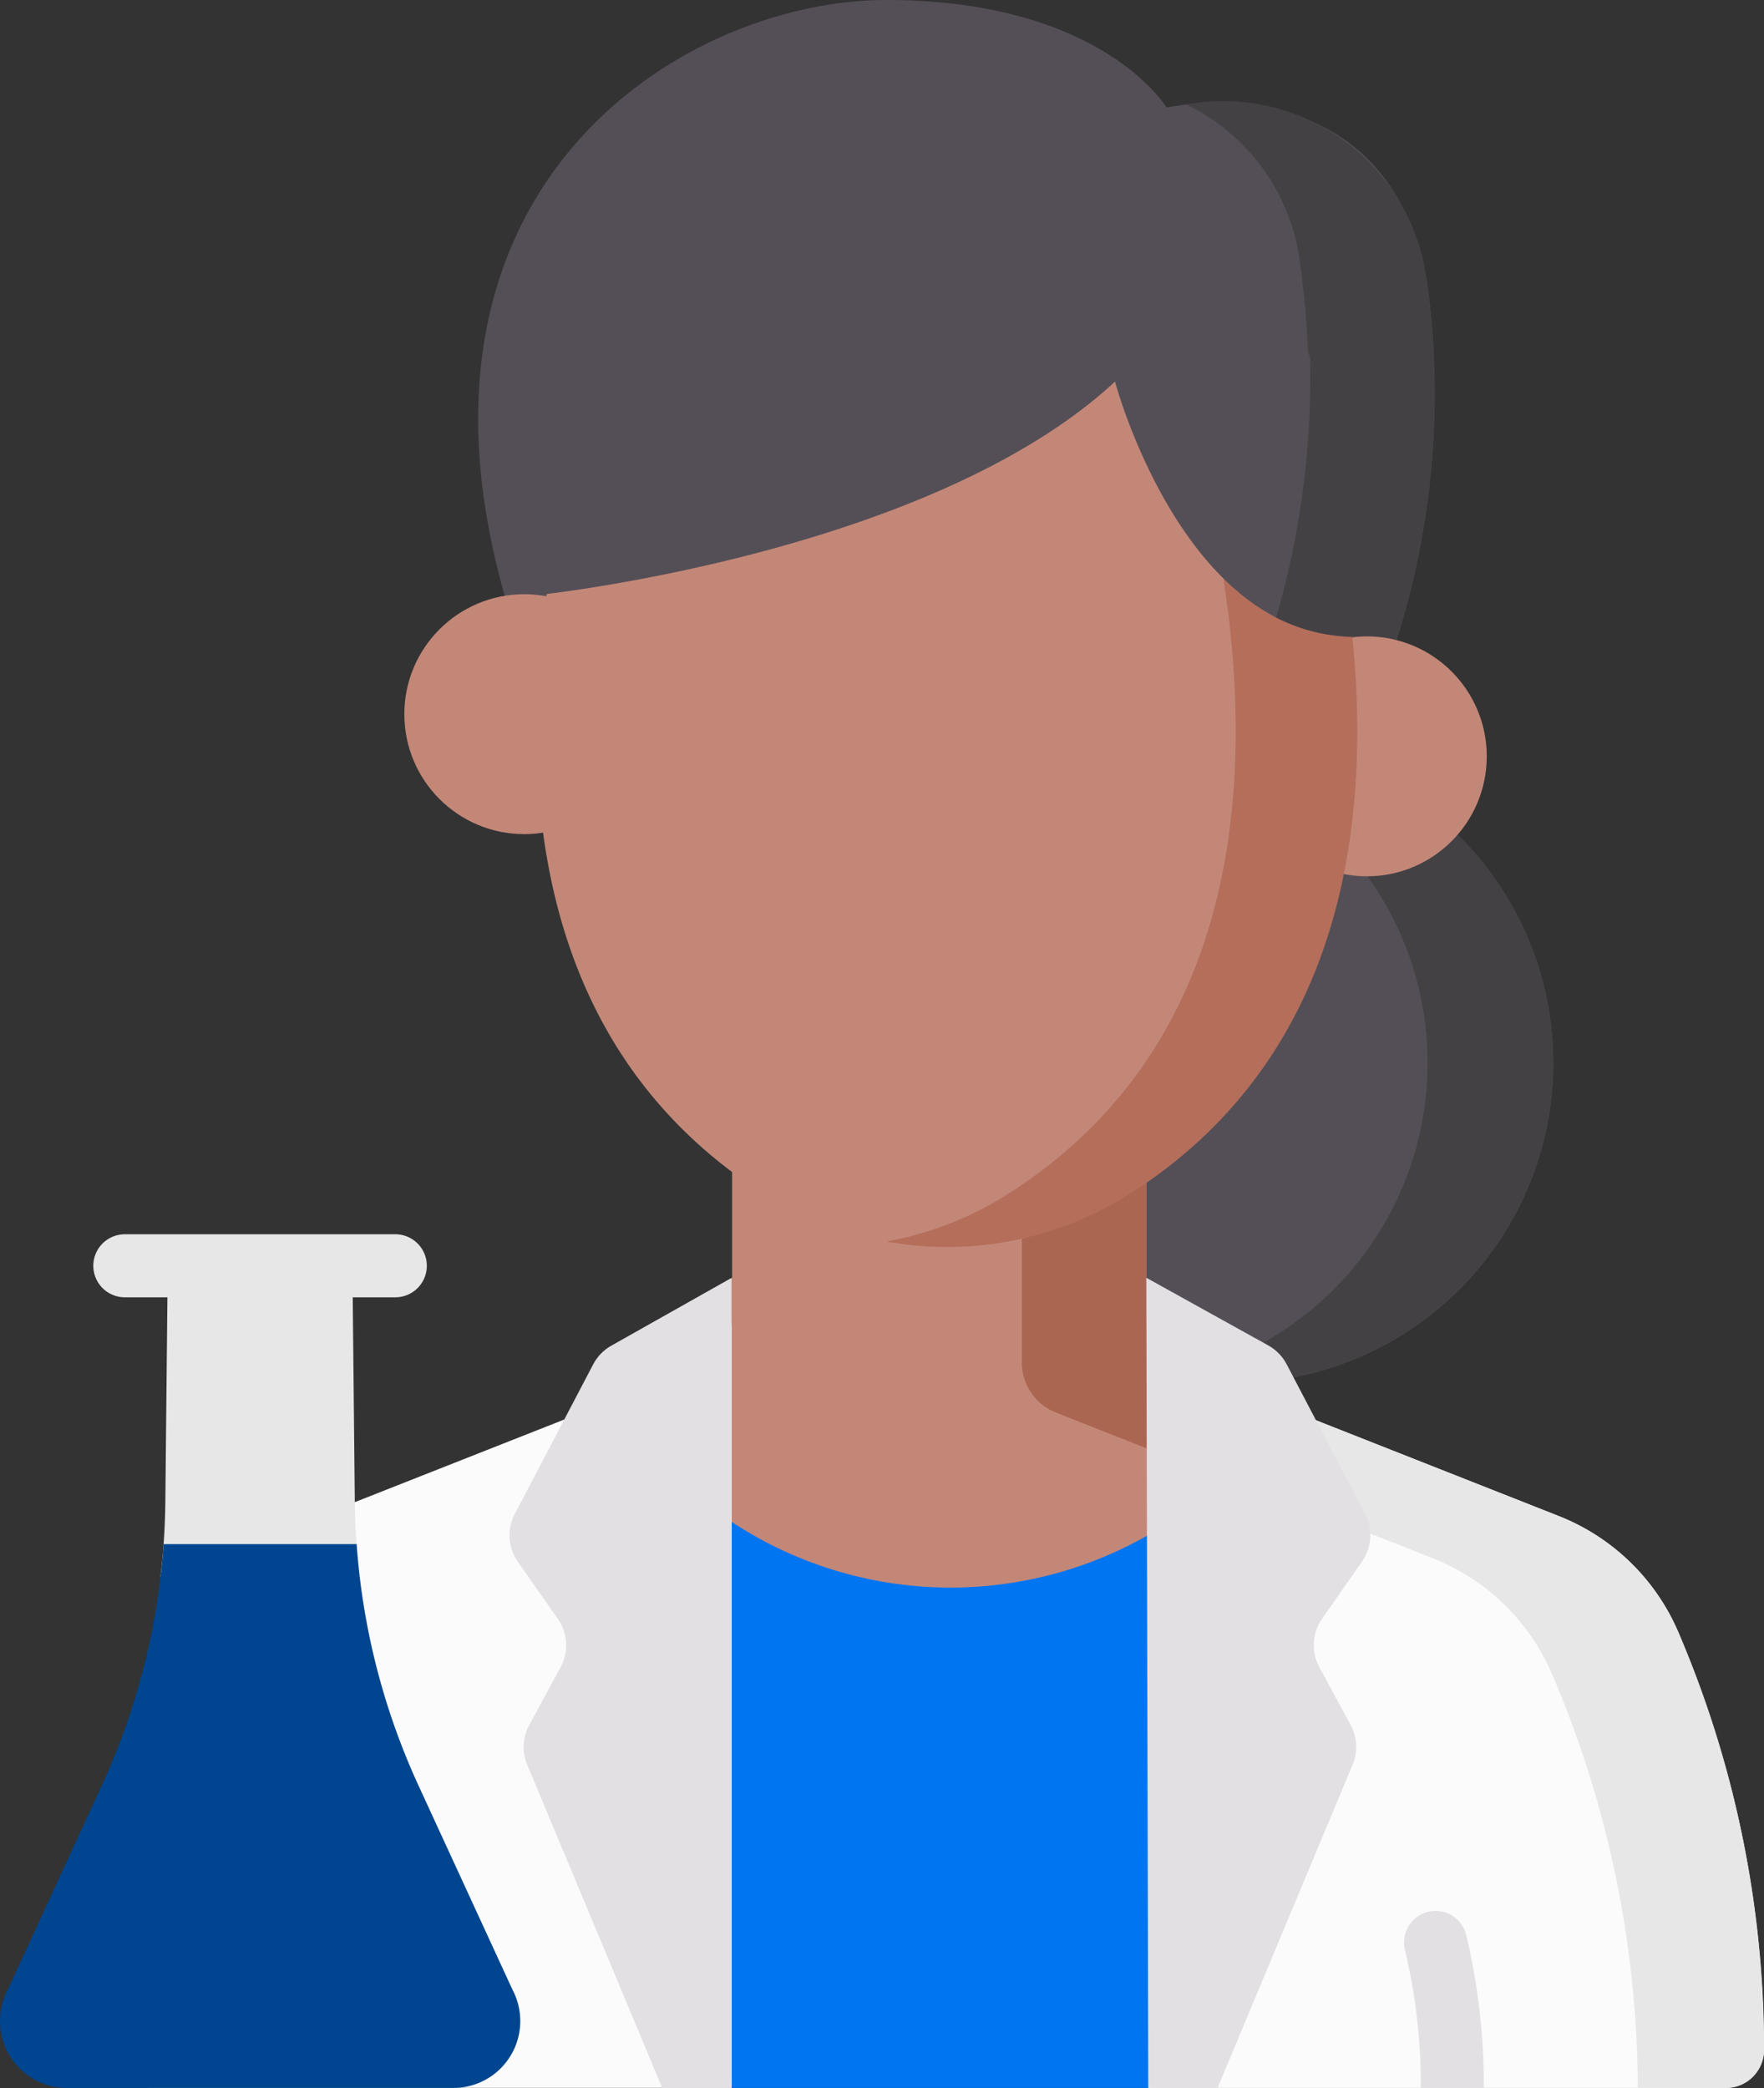
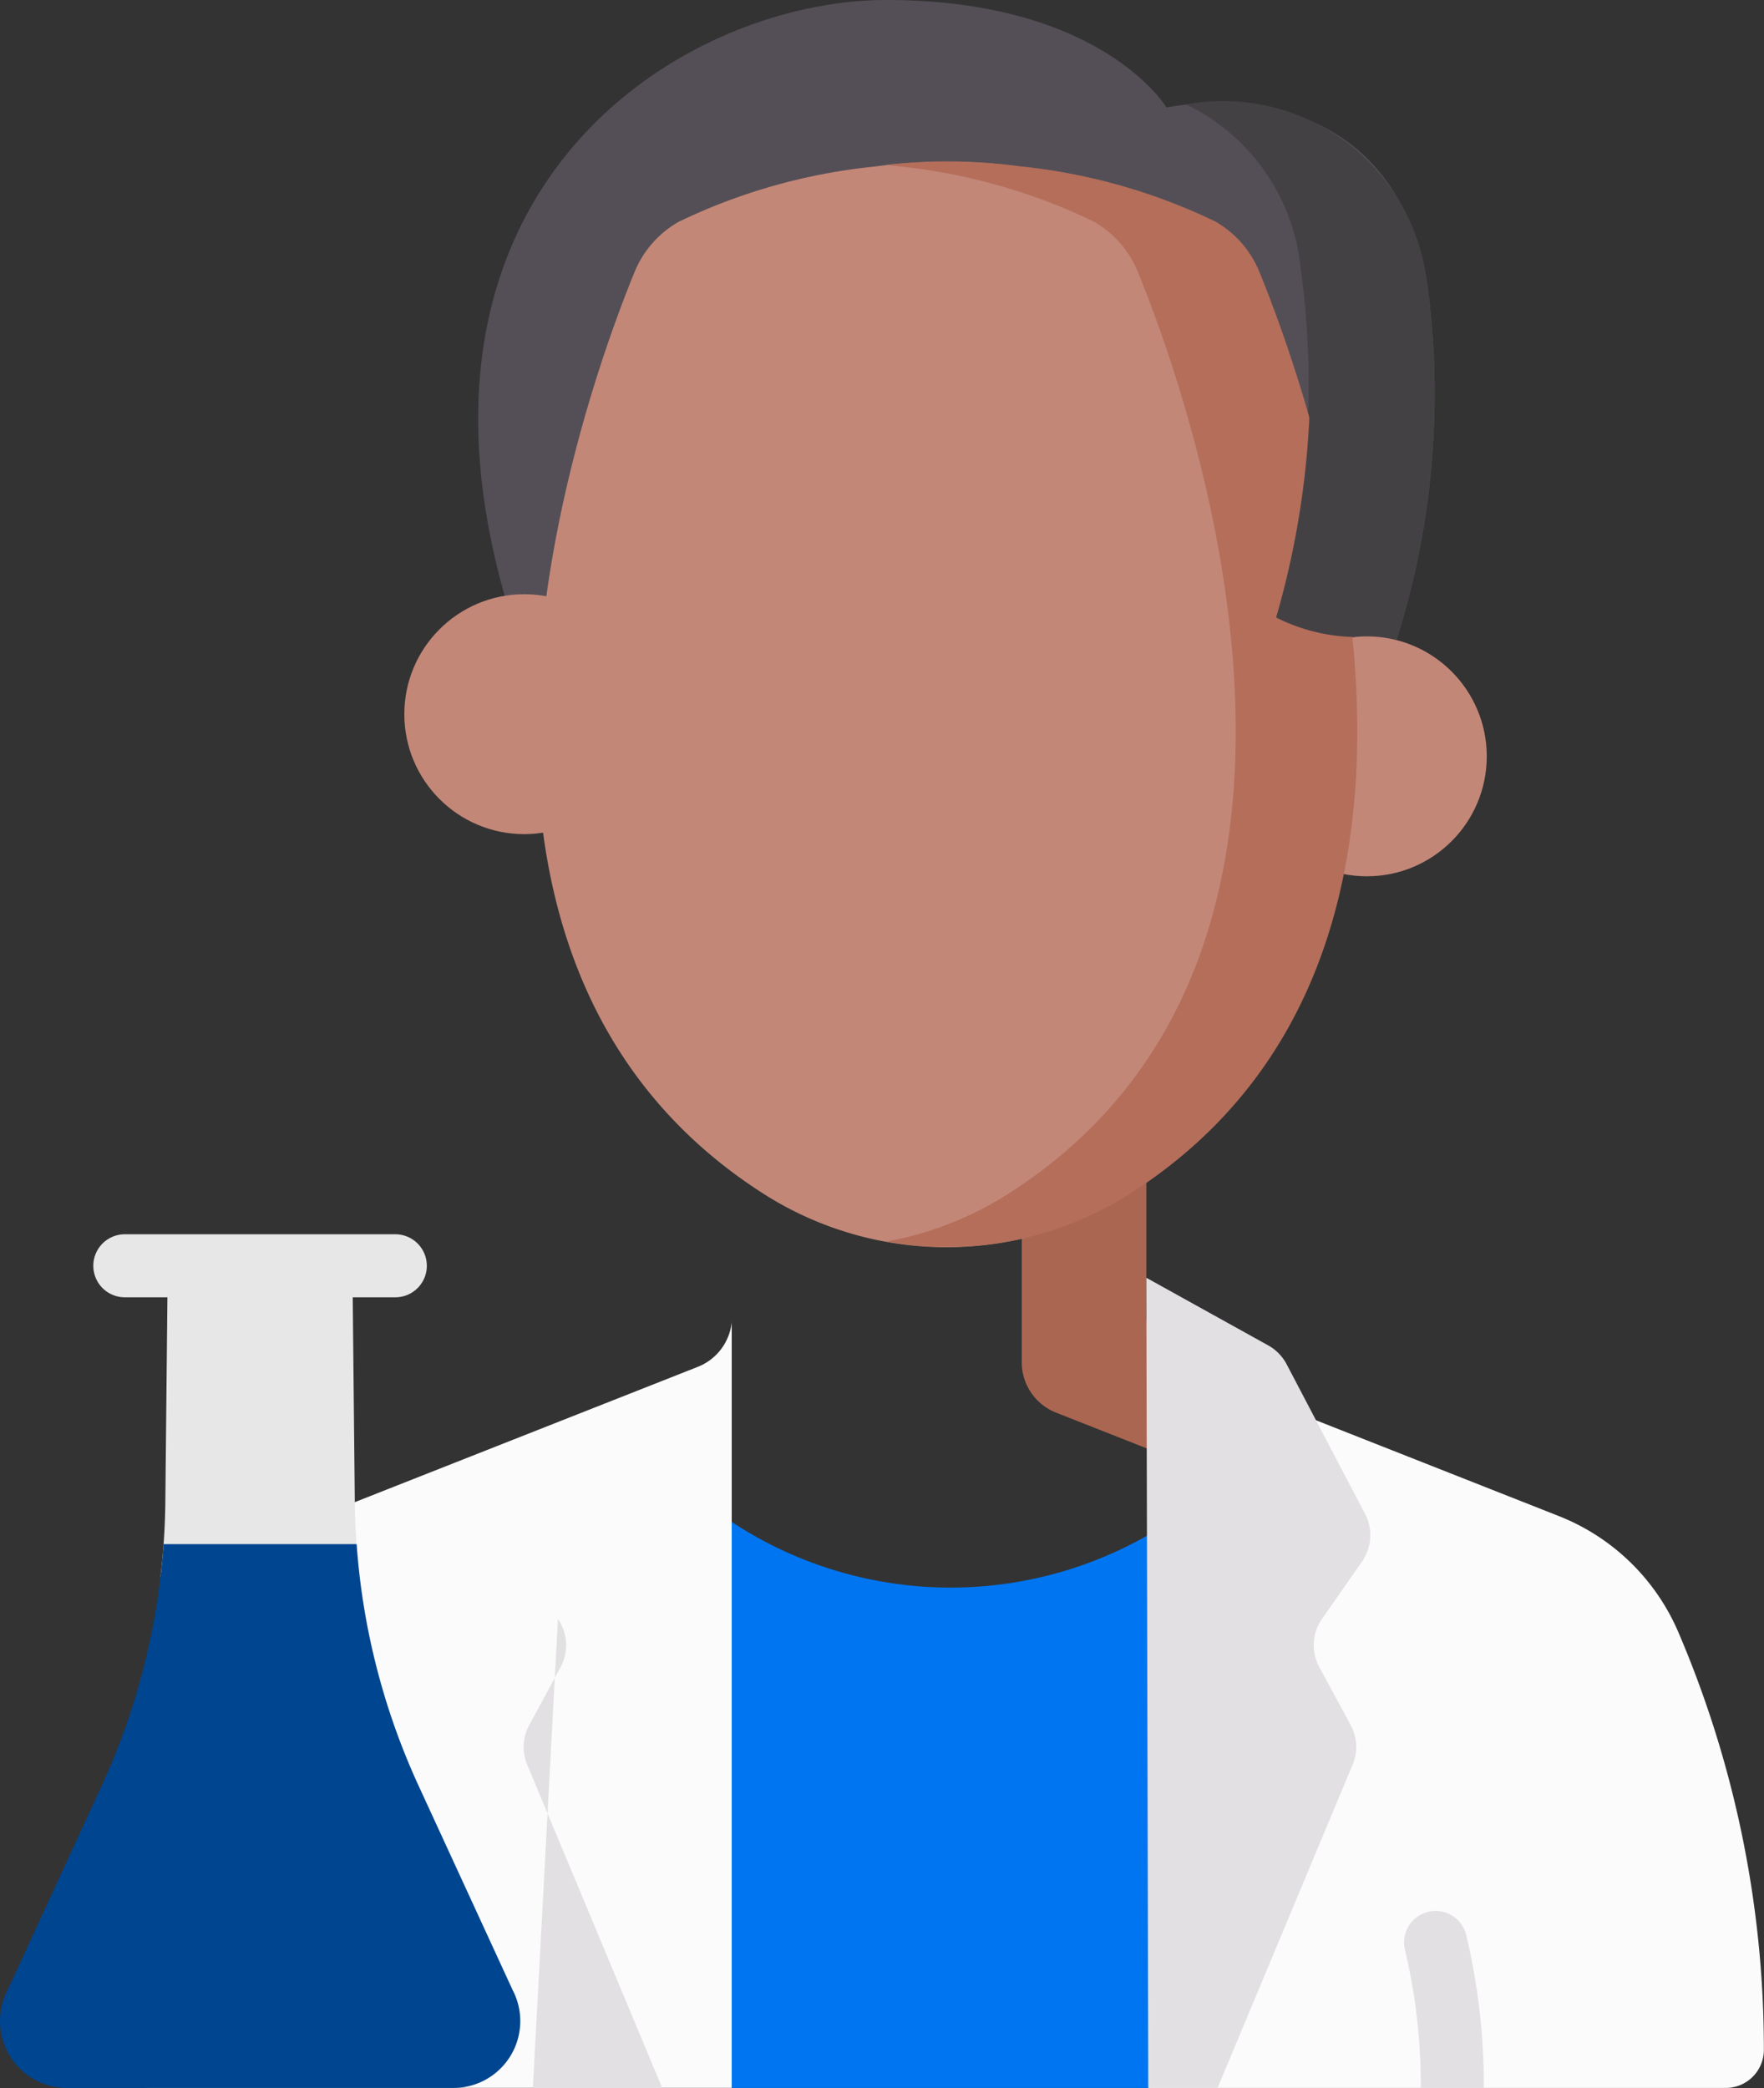
<svg xmlns="http://www.w3.org/2000/svg" width="27.996" height="33.125" viewBox="0 0 27.996 33.125">
  <rect x="0" y="0" width="27.996" height="33.125" fill="#333333" stroke="none" />
  <g id="scientist_1_" data-name="scientist (1)" transform="translate(-38.424)">
-     <circle id="Ellipse_387" data-name="Ellipse 387" cx="5.079" cy="5.079" r="5.079" transform="translate(50.814 16.863) rotate(-45)" fill="#544f56" />
-     <path id="Path_15431" data-name="Path 15431" d="M317.809,176.589a5.1,5.1,0,0,0-1,.1,5.079,5.079,0,0,1,0,9.96,5.079,5.079,0,1,0,1-10.059Z" transform="translate(-259.81 -164.806)" fill="#444145" />
-     <path id="Path_15432" data-name="Path 15432" d="M210.353,258.035a.859.859,0,0,1-.544-.8v-3.987h-6.575v3.375l-.667.612c0,.316.222,5.6.222,5.6h7.875v-4.681Z" transform="translate(-153.191 -236.351)" fill="#c38778" />
    <path id="Path_15433" data-name="Path 15433" d="M213.169,357.008a6.314,6.314,0,0,1-7.617-.193l.465,9.315h6.616Z" transform="translate(-155.977 -333.006)" fill="#0075f1" />
    <path id="Path_15434" data-name="Path 15434" d="M284.271,278.649l-.277-.109a.859.859,0,0,1-.544-.8V275.22l-1.977.534v2.712a.859.859,0,0,0,.544.8l2.254.889Z" transform="translate(-226.833 -256.856)" fill="#ab6652" />
    <path id="Path_15435" data-name="Path 15435" d="M75.458,314.085a.859.859,0,0,1-.54.726l-6,2.366a3.436,3.436,0,0,0-1.9,1.842,16.814,16.814,0,0,0-1.361,6.626.605.605,0,0,0,.605.605h9.194V314.085Z" transform="translate(-25.419 -293.127)" fill="#fbfbfb" />
    <path id="Path_15436" data-name="Path 15436" d="M320.077,321.539a3.435,3.435,0,0,0-1.9-1.842l-6-2.366a.859.859,0,0,1-.506-.546v11.986h9.159a.605.605,0,0,0,.605-.605A16.81,16.81,0,0,0,320.077,321.539Z" transform="translate(-255.017 -295.647)" fill="#fbfbfb" />
-     <path id="Path_15437" data-name="Path 15437" d="M347.048,337.026a3.435,3.435,0,0,0-1.9-1.842l-4.578-1.805v1.457l2.576,1.016a3.435,3.435,0,0,1,1.9,1.842,16.813,16.813,0,0,1,1.36,6.564h1.4a.605.605,0,0,0,.605-.605A16.812,16.812,0,0,0,347.048,337.026Z" transform="translate(-281.989 -311.134)" fill="#e7e7e7" />
-     <path id="Path_15438" data-name="Path 15438" d="M160.475,309.241a.73.73,0,0,1,.043.761l-.5.924a.73.73,0,0,0-.031.627l2.143,5.127h1.1V303.829l-1.909,1.076a.732.732,0,0,0-.289.3l-1.242,2.369a.73.73,0,0,0,.046.755Z" transform="translate(-113.196 -283.556)" fill="#e3e0e4" />
+     <path id="Path_15438" data-name="Path 15438" d="M160.475,309.241a.73.73,0,0,1,.043.761l-.5.924a.73.73,0,0,0-.031.627l2.143,5.127h1.1l-1.909,1.076a.732.732,0,0,0-.289.3l-1.242,2.369a.73.73,0,0,0,.046.755Z" transform="translate(-113.196 -283.556)" fill="#e3e0e4" />
    <path id="Path_15439" data-name="Path 15439" d="M314.528,308.327a.73.73,0,0,0,.046-.755l-1.242-2.369a.733.733,0,0,0-.289-.3l-1.94-1.076.031,12.852h1.1l2.143-5.127a.73.73,0,0,0-.03-.627l-.5-.924a.73.73,0,0,1,.043-.761Z" transform="translate(-254.486 -283.556)" fill="#e3e0e4" />
    <path id="Path_15440" data-name="Path 15440" d="M167.225,4.457c-.653-3.522-4.131-2.751-4.131-2.751S162.076,0,158.647,0s-8.629,3.347-5.53,10.971l13.157.432a12.911,12.911,0,0,0,.951-6.947Z" transform="translate(-106.156)" fill="#544f56" />
    <path id="Path_15441" data-name="Path 15441" d="M324.373,27.317a3.257,3.257,0,0,0-3.82-2.8,3.235,3.235,0,0,1,1.818,2.6,13.562,13.562,0,0,1-.923,7.081l1.973.065A12.913,12.913,0,0,0,324.373,27.317Z" transform="translate(-263.305 -22.86)" fill="#444145" />
    <g id="Group_15175" data-name="Group 15175" transform="translate(44.841 2.565)">
      <circle id="Ellipse_388" data-name="Ellipse 388" cx="1.903" cy="1.903" r="1.903" transform="translate(13.373 7.531)" fill="#c38778" />
      <circle id="Ellipse_389" data-name="Ellipse 389" cx="1.903" cy="1.903" r="1.903" transform="translate(0 6.862)" fill="#c38778" />
      <path id="Path_15442" data-name="Path 15442" d="M176.927,39.395a9.3,9.3,0,0,0-3.107-.877,8.6,8.6,0,0,0-2.309,0,9.3,9.3,0,0,0-3.107.877,1.626,1.626,0,0,0-.7.8c-.817,2-3.974,10.8,2.073,14.634a5.4,5.4,0,0,0,4.069.7c.593-.133.5-.7,1.031-1.037.1-.063.862.207.956.142,5.655-3.926,2.588-12.476,1.784-14.442A1.626,1.626,0,0,0,176.927,39.395Z" transform="translate(-164.052 -38.44)" fill="#c38778" />
    </g>
    <path id="Path_15443" data-name="Path 15443" d="M255.176,40.2a1.626,1.626,0,0,0-.7-.8,9.3,9.3,0,0,0-3.107-.877,8.593,8.593,0,0,0-2.119-.022c.063.007.127.014.19.022a9.3,9.3,0,0,1,3.107.877,1.626,1.626,0,0,1,.7.8c.817,2,3.974,10.8-2.073,14.634a5.367,5.367,0,0,1-1.919.747,5.4,5.4,0,0,0,3.848-.747C259.15,51,255.993,42.2,255.176,40.2Z" transform="translate(-196.764 -35.885)" fill="#b46e5a" />
-     <path id="Path_15444" data-name="Path 15444" d="M179.31,45.064a15.907,15.907,0,0,0-1.094-5.711,1.7,1.7,0,0,0-.717-.838,9.707,9.707,0,0,0-3.234-.952,8.976,8.976,0,0,0-2.411-.027,9.707,9.707,0,0,0-3.254.88,1.7,1.7,0,0,0-.735.822,12.973,12.973,0,0,0-1.459,5.17s6.206-.649,9.158-3.386c0,0,1.065,4.012,3.745,4.042Z" transform="translate(-119.444 -34.968)" fill="#544f56" />
    <path id="Path_15445" data-name="Path 15445" d="M372.681,457.1h1a10.273,10.273,0,0,0-.279-2.43.5.5,0,1,0-.972.238A9.245,9.245,0,0,1,372.681,457.1Z" transform="translate(-311.708 -423.973)" fill="#e3e0e4" />
    <path id="Path_15446" data-name="Path 15446" d="M61.14,294.436h.676l-.033,3.245a11.034,11.034,0,0,1-.076,1.183h3.159a11.035,11.035,0,0,1-.076-1.183l-.033-3.245h.676a.5.5,0,1,0,0-1H61.14a.5.5,0,1,0,0,1Z" transform="translate(-20.735 -273.855)" fill="#e7e7e7" />
    <path id="Path_15447" data-name="Path 15447" d="M46.559,374.206l-1.492-3.24a11.033,11.033,0,0,1-.983-3.832H41.021a11.032,11.032,0,0,1-.983,3.832l-1.492,3.24a1.061,1.061,0,0,0,.94,1.555h6.134A1.061,1.061,0,0,0,46.559,374.206Z" transform="translate(0 -342.637)" fill="#00458f" />
    <path id="Path_15448" data-name="Path 15448" d="M341.971,89.342a2.881,2.881,0,0,0,1.248.31c.34-1.722-.377-3.292-.709-4.419A13.643,13.643,0,0,1,341.971,89.342Z" transform="translate(-283.294 -79.546)" fill="#444145" />
  </g>
</svg>